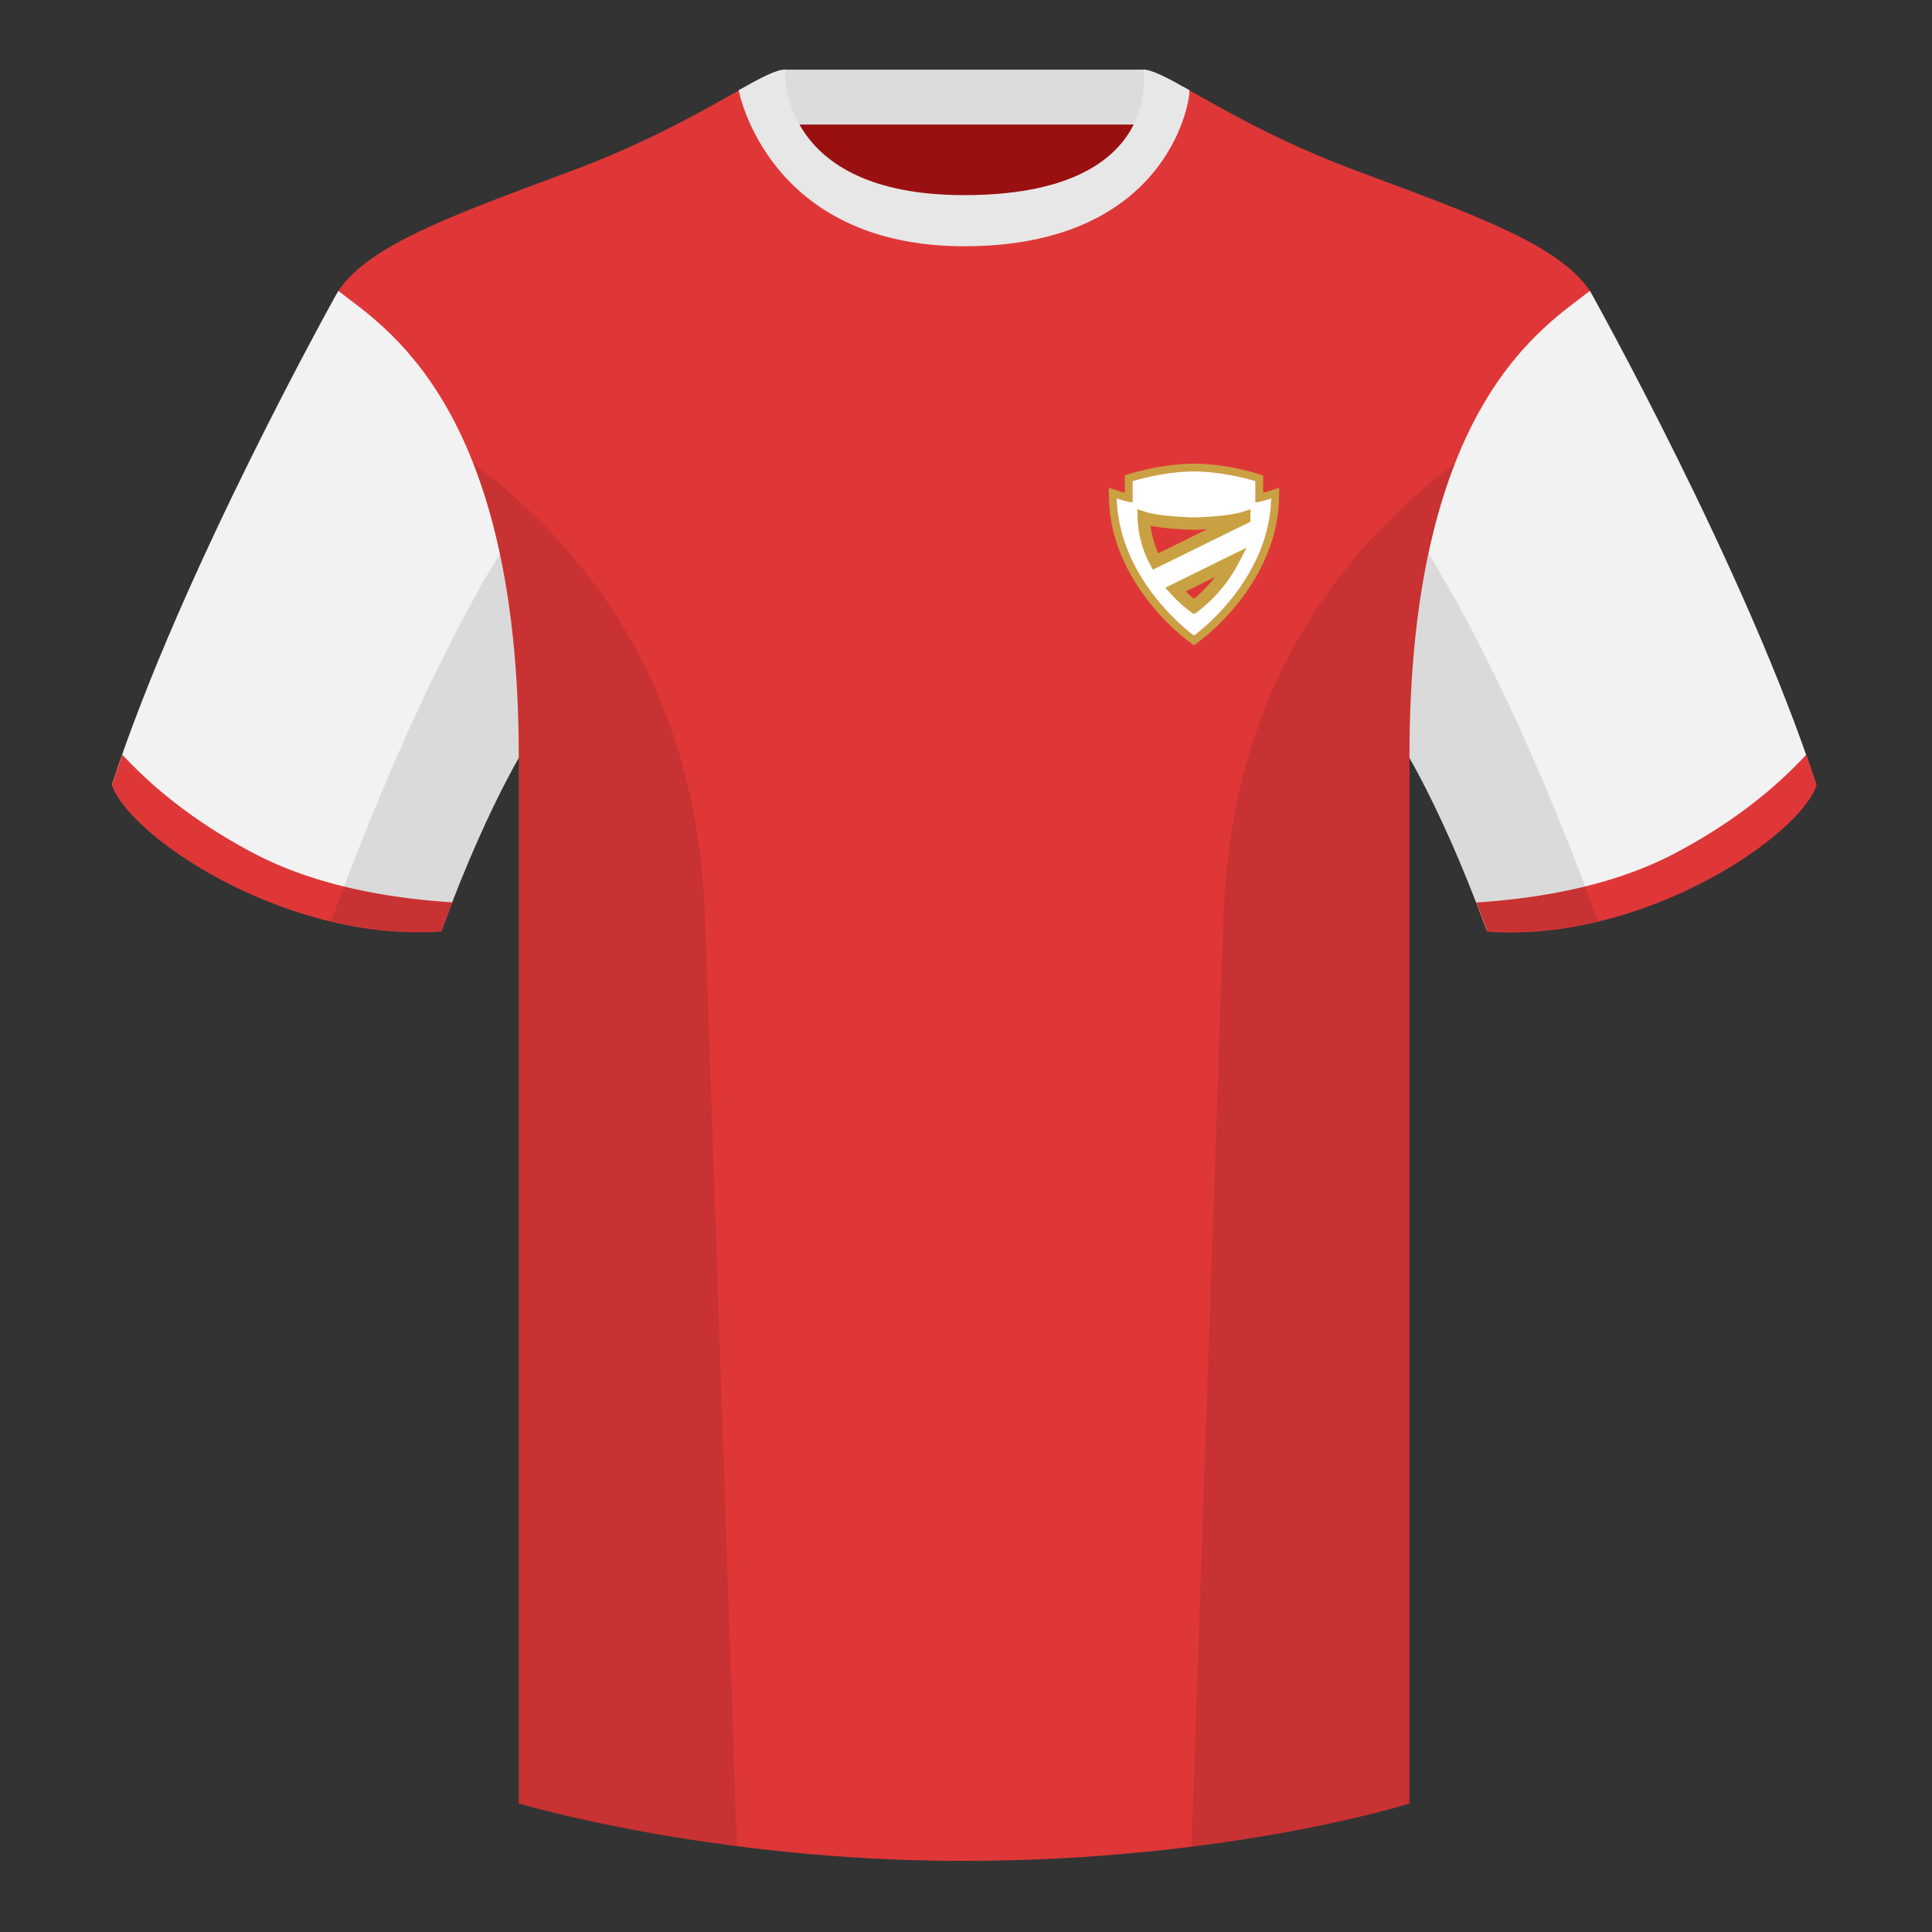
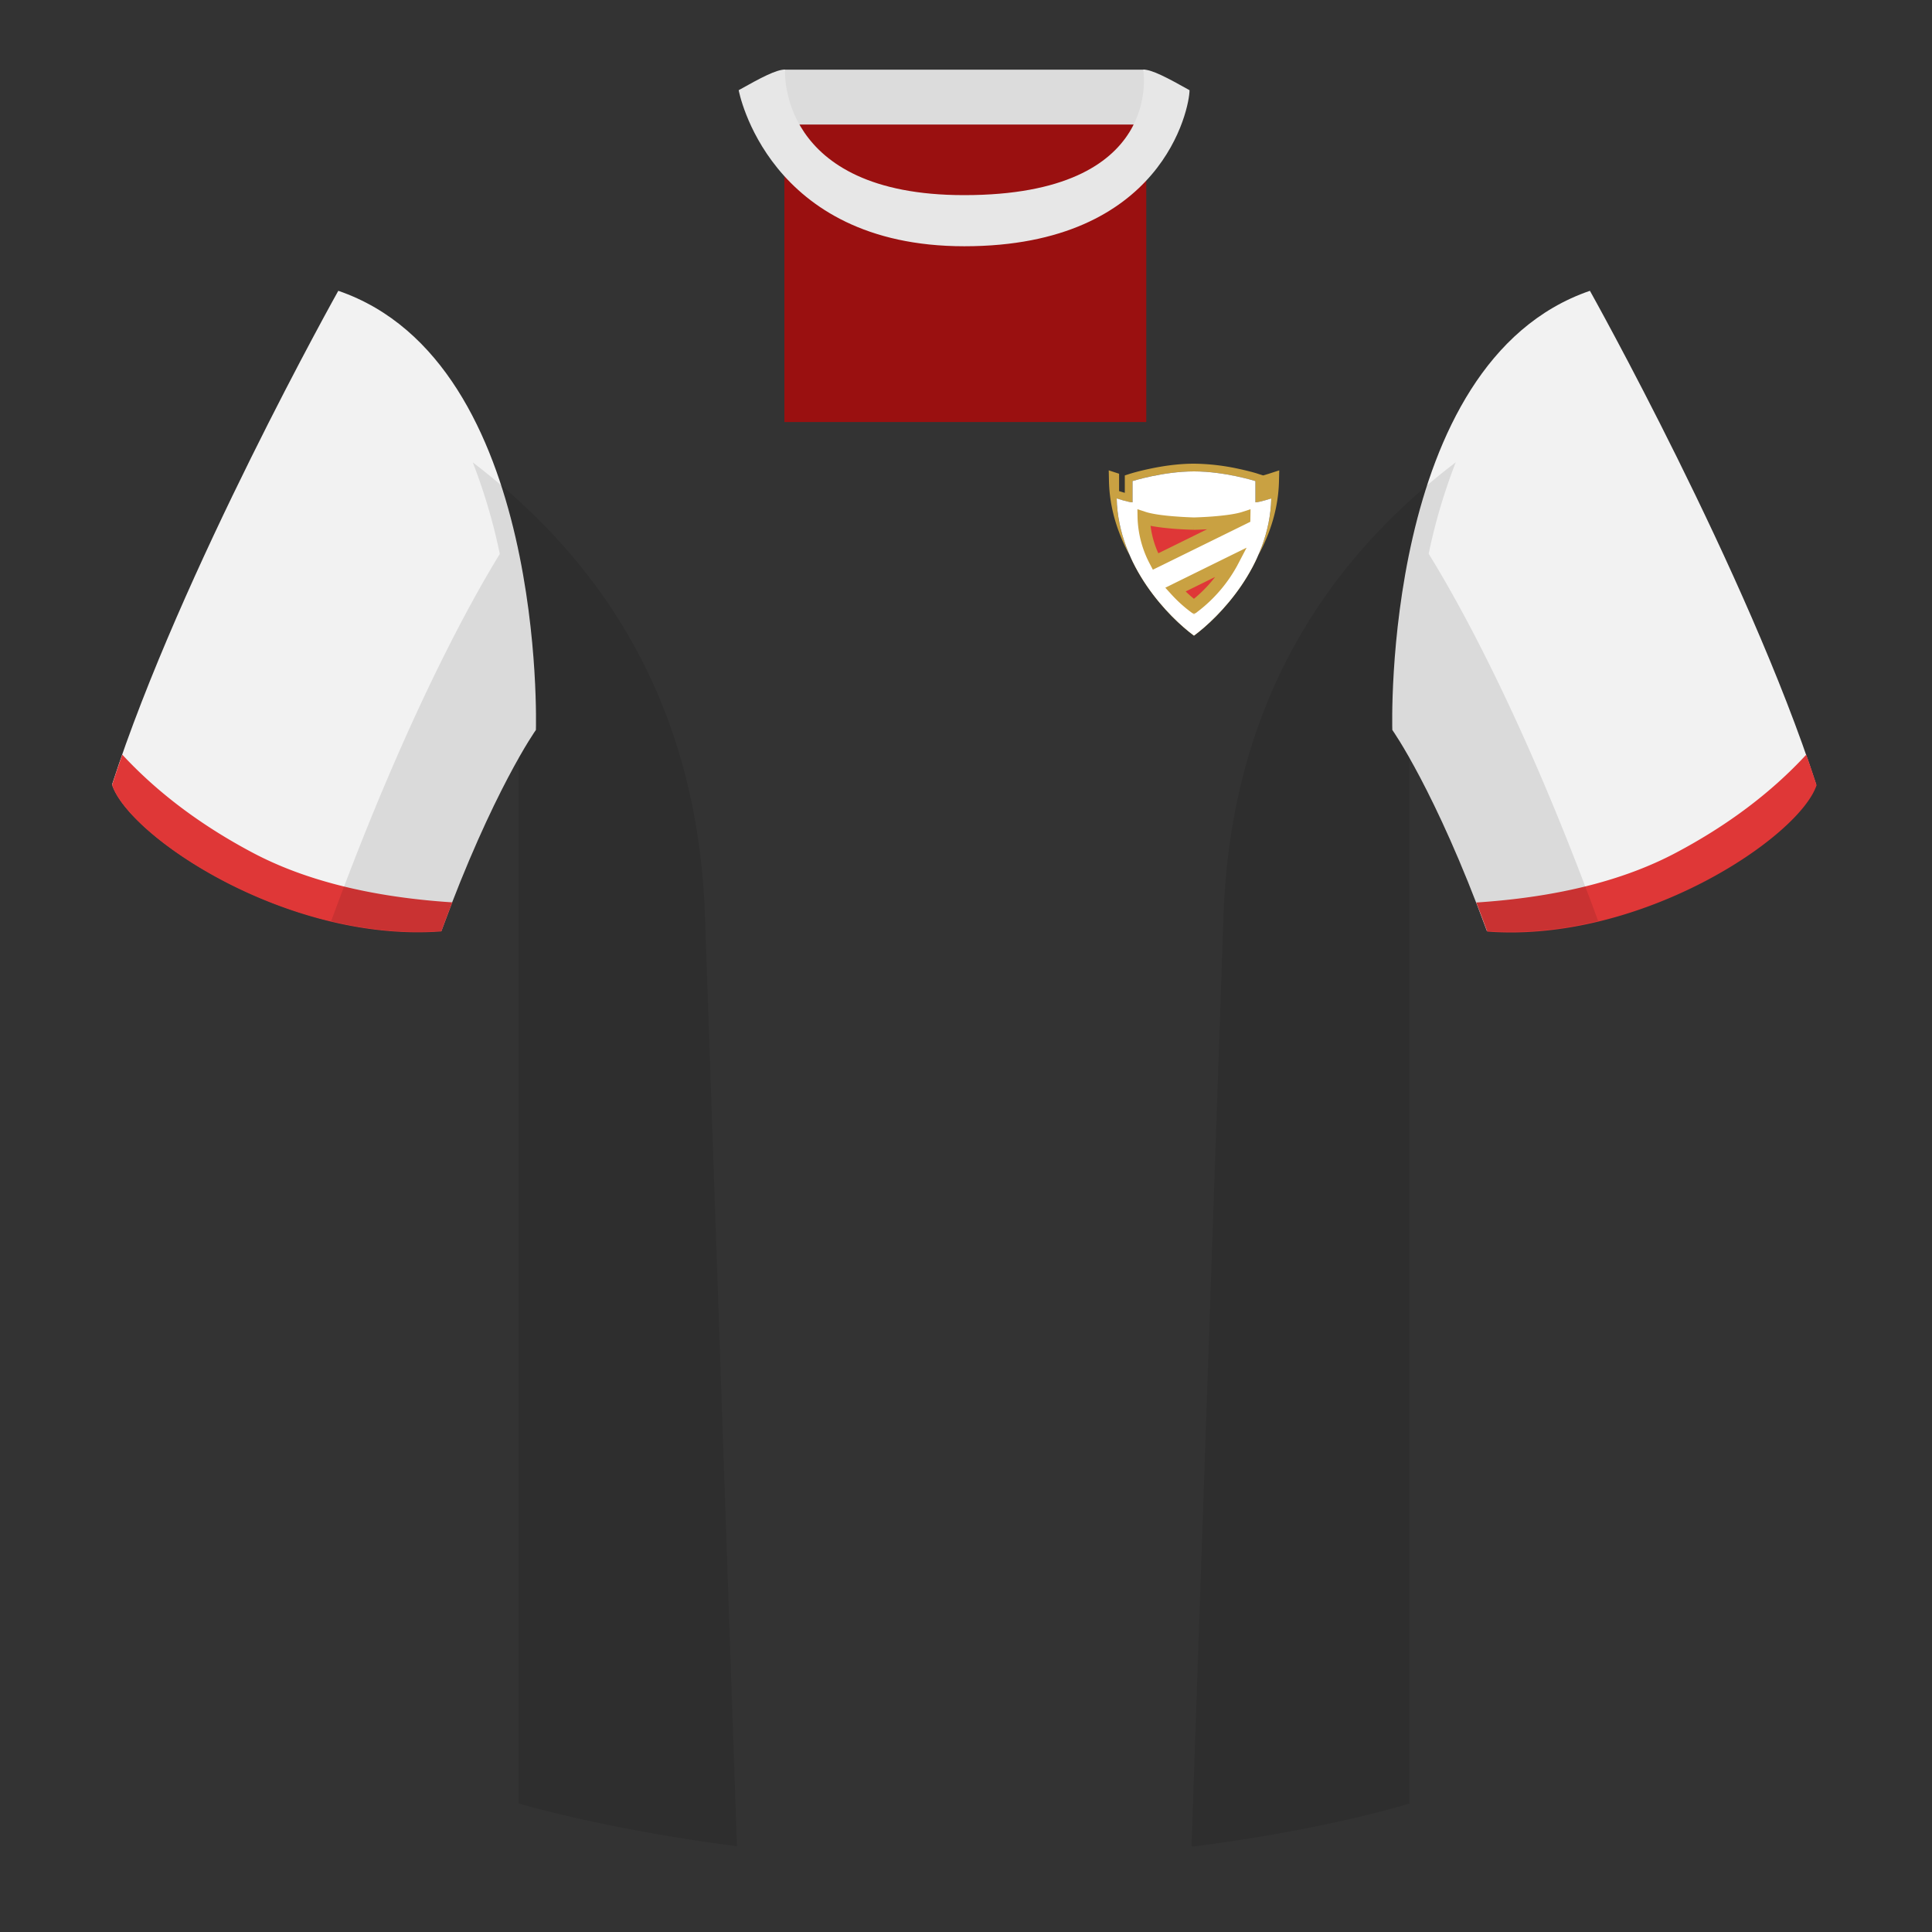
<svg xmlns="http://www.w3.org/2000/svg" width="500" height="500" fill="none" viewBox="0 0 500 500">
  <rect x="0" y="0" width="500" height="500" fill="#333333" stroke="none" />
  <g clip-path="url(#clip0_5839_4458)">
    <path fill="#9A1010" fill-rule="evenodd" d="M203 109.22h93.65v-87.3H203v87.3Z" clip-rule="evenodd" />
    <path fill="#DCDCDC" fill-rule="evenodd" d="M202.86 32.23h93.46v-14.2h-93.46v14.2Z" clip-rule="evenodd" />
    <path fill="#F2F2F2" fill-rule="evenodd" d="M87.55 75.26S46.78 148.06 29 203.03c4.44 13.37 45.2 40.86 85.23 37.88 13.34-36.4 24.46-52 24.46-52s2.97-95.08-51.14-113.65M411.47 75.26s40.76 72.8 58.55 127.77c-4.44 13.37-45.2 40.86-85.23 37.88-13.34-36.4-24.46-52-24.46-52s-2.96-95.08 51.14-113.65" clip-rule="evenodd" />
-     <path fill="#DF3737" fill-rule="evenodd" d="M249.51 57.7c-50.08 0-47.8-39.47-48.74-39.14-7.52 2.62-24.13 14.94-52.44 25.5-31.87 11.88-52.63 19.31-60.78 31.2 11.11 8.91 46.7 28.97 46.7 120.34v271.14s49.65 14.86 114.88 14.86c68.93 0 115.64-14.86 115.64-14.86V195.6c0-91.37 35.59-111.43 46.7-120.34-8.15-11.89-28.9-19.32-60.78-31.2-28.36-10.58-44.98-22.92-52.48-25.51-.92-.32 4.18 39.15-48.7 39.15Z" clip-rule="evenodd" />
    <path fill="#DF3737" fill-rule="evenodd" d="M467.46 195.3a338 338 0 0 1 2.67 7.9c-4.45 13.38-45.2 40.86-85.23 37.89-.96-2.62-1.9-5.12-2.84-7.52 20.8-1.36 38-5.64 51.6-12.84 13.42-7.1 24.7-15.58 33.8-25.43ZM31.65 195.3c9.1 9.83 20.37 18.3 33.78 25.4 13.6 7.2 30.82 11.48 51.64 12.83-.93 2.4-1.88 4.9-2.84 7.52-40.02 2.97-80.79-24.51-85.23-37.89.84-2.58 1.72-5.2 2.65-7.86Z" clip-rule="evenodd" />
    <path fill="#E7E7E7" fill-rule="evenodd" d="M307.85 23.34c-5.77-3.23-9.73-5.34-12-5.34 0 0 5.88 32.5-46.34 32.5-48.52 0-46.34-32.5-46.34-32.5-2.28 0-6.23 2.1-12 5.34 0 0 7.37 40.39 58.4 40.39 51.48 0 58.28-35.9 58.28-40.38Z" clip-rule="evenodd" />
    <path fill="#000" fill-opacity=".1" fill-rule="evenodd" d="M413.58 238.32a93.79 93.79 0 0 1-28.8 2.6c-8.2-22.37-15.55-36.89-20-44.75v270.57s-21.1 6.71-55.87 11.12c-.18-.03-.37-.04-.55-.06l8.28-240.71c2.06-59.75 31.09-95.29 60.1-117.44a148.6 148.6 0 0 0-7 23.67c7.35 11.85 24.44 42.07 43.83 94.96l.01.04ZM190.72 477.8c-34.25-4.4-56.48-11.06-56.48-11.06V196.18c-4.46 7.87-11.81 22.38-20 44.75-9.64.71-19.32-.34-28.52-2.53l.02-.1c19.38-52.84 36.3-83.06 43.61-94.94a148.72 148.72 0 0 0-7-23.7c29 22.15 58.04 57.69 60.1 117.44l8.27 240.7Z" clip-rule="evenodd" />
-     <path fill="#C9A142" fill-rule="evenodd" d="M289.62 127.1h.03l.09.04.34.1c.28.09.63.2 1.02.3v-4.5l1.4-.45.6 1.91v5.5c-.43 0-1.22-.18-2-.38l-.08-.02c-1.04-.28-2.02-.6-2.02-.6.02.72.06 1.43.11 2.13 1.37 16.53 13.82 28.9 19.89 33.37 6.07-4.48 18.52-16.84 19.89-33.37.06-.7.1-1.41.11-2.13 0 0-.98.32-2.02.6l-.08.02c-.78.2-1.57.38-2 .38v-5.5l.6-1.9 1.4.44v4.5c.39-.1.75-.21 1.02-.3l.34-.1.1-.03.02-.01 2.69-.87-.07 2.82c-.43 18.53-14.31 32.26-20.81 37.06l-1.19.88-1.19-.88c-6.5-4.8-20.38-18.53-20.81-37.06l-.06-2.82 2.68.87ZM309 122c8 0 15.9 2.5 15.9 2.5l.6-1.9v-.01h-.03l-.08-.03-.28-.09-1.05-.3c-.9-.23-2.17-.56-3.7-.88A56.82 56.82 0 0 0 309 120c-4.19 0-8.31.65-11.36 1.3a65.81 65.81 0 0 0-4.75 1.17l-.28.09-.08.02-.02.01h-.01l.6 1.91S301 122 309 122Z" clip-rule="evenodd" />
+     <path fill="#C9A142" fill-rule="evenodd" d="M289.62 127.1h.03l.09.04.34.1c.28.09.63.2 1.02.3v-4.5l1.4-.45.6 1.91v5.5c-.43 0-1.22-.18-2-.38l-.08-.02c-1.04-.28-2.02-.6-2.02-.6.02.72.06 1.43.11 2.13 1.37 16.53 13.82 28.9 19.89 33.37 6.07-4.48 18.52-16.84 19.89-33.37.06-.7.1-1.41.11-2.13 0 0-.98.32-2.02.6l-.08.02c-.78.2-1.57.38-2 .38v-5.5l.6-1.9 1.4.44c.39-.1.75-.21 1.02-.3l.34-.1.1-.03.02-.01 2.69-.87-.07 2.82c-.43 18.53-14.31 32.26-20.81 37.06l-1.19.88-1.19-.88c-6.5-4.8-20.38-18.53-20.81-37.06l-.06-2.82 2.68.87ZM309 122c8 0 15.9 2.5 15.9 2.5l.6-1.9v-.01h-.03l-.08-.03-.28-.09-1.05-.3c-.9-.23-2.17-.56-3.7-.88A56.82 56.82 0 0 0 309 120c-4.19 0-8.31.65-11.36 1.3a65.81 65.81 0 0 0-4.75 1.17l-.28.09-.08.02-.02.01h-.01l.6 1.91S301 122 309 122Z" clip-rule="evenodd" />
    <path fill="#fff" d="M309 164.5c-6.32-4.67-19.59-17.9-20-35.5 0 0 3.08 1 4.1 1v-5.5S301 122 309 122s15.9 2.5 15.9 2.5v5.5c1.02 0 4.1-1 4.1-1-.41 17.6-13.68 30.83-20 35.5Z" />
    <mask id="path-12-outside-1_5839_4458" width="30" height="28" x="294" y="131" fill="#000" maskUnits="userSpaceOnUse">
      <path fill="#fff" d="M294 131h30v28h-30z" />
      <path fill-rule="evenodd" d="M304.19 152.6A33.99 33.99 0 0 0 309 157c2.6-1.9 6.98-6.02 9.93-11.66l-14.74 7.25Zm17.8-18.57.01-.03c-4.09 1.32-13 1.5-13 1.5s-8.91-.18-13-1.5a25.7 25.7 0 0 0 3.06 11.32L322 134.03Z" clip-rule="evenodd" />
    </mask>
    <path fill="#DF3737" fill-rule="evenodd" d="M304.19 152.6A33.99 33.99 0 0 0 309 157c2.6-1.9 6.98-6.02 9.93-11.66l-14.74 7.25Zm17.8-18.57.01-.03c-4.09 1.32-13 1.5-13 1.5s-8.91-.18-13-1.5a25.7 25.7 0 0 0 3.06 11.32L322 134.03Z" clip-rule="evenodd" />
    <path fill="#C9A142" d="m309 157-.95 1.29.95.7.95-.7L309 157Zm-4.81-4.4-.7-1.44-1.91.94 1.43 1.57 1.18-1.08Zm14.74-7.26 1.42.74 2.27-4.34-4.4 2.16.71 1.44ZM322 134l1.6.04.05-2.26-2.14.7.49 1.52Zm0 .03.7 1.44.88-.43.02-.97-1.6-.04Zm-13 1.48-.03 1.6h.06l-.03-1.6ZM296 134l.5-1.52-2.15-.7.05 2.26 1.6-.04Zm3.06 11.32-1.42.74.72 1.38 1.4-.69-.7-1.43Zm10.89 10.4a32.34 32.34 0 0 1-4.58-4.2l-2.36 2.15a35.5 35.5 0 0 0 5.04 4.62l1.9-2.58Zm7.57-11.12a34.46 34.46 0 0 1-9.47 11.11l1.9 2.58a37.64 37.64 0 0 0 10.4-12.2l-2.83-1.5Zm.7-.7-14.74 7.26 1.42 2.87 14.74-7.26-1.41-2.87Zm2.18-9.94v.03l3.2.08v-.03l-3.2-.08Zm-11.4 1.55.03 1.6h.11l.3-.01a82.72 82.72 0 0 0 4.65-.25c2.73-.22 6.16-.6 8.4-1.33l-.98-3.04c-1.84.6-4.92.96-7.67 1.18a99.7 99.7 0 0 1-4.5.24H308.97l.03 1.6Zm-13.5.01c2.25.73 5.68 1.11 8.41 1.33a104.03 104.03 0 0 0 4.95.25h.1l.04-1.6.03-1.6H308.66a98 98 0 0 1-4.5-.25c-2.75-.2-5.83-.58-7.67-1.17l-.98 3.04Zm4.97 9.06a24.09 24.09 0 0 1-2.87-10.62l-3.2.08a27.3 27.3 0 0 0 3.24 12.02l2.83-1.48Zm-.7 2.17 22.94-11.28-1.42-2.88-22.94 11.3 1.41 2.87Z" mask="url(#path-12-outside-1_5839_4458)" />
  </g>
  <defs>
    <clipPath id="clip0_5839_4458">
      <path fill="#fff" d="M0 0h500v500H0z" />
    </clipPath>
  </defs>
</svg>